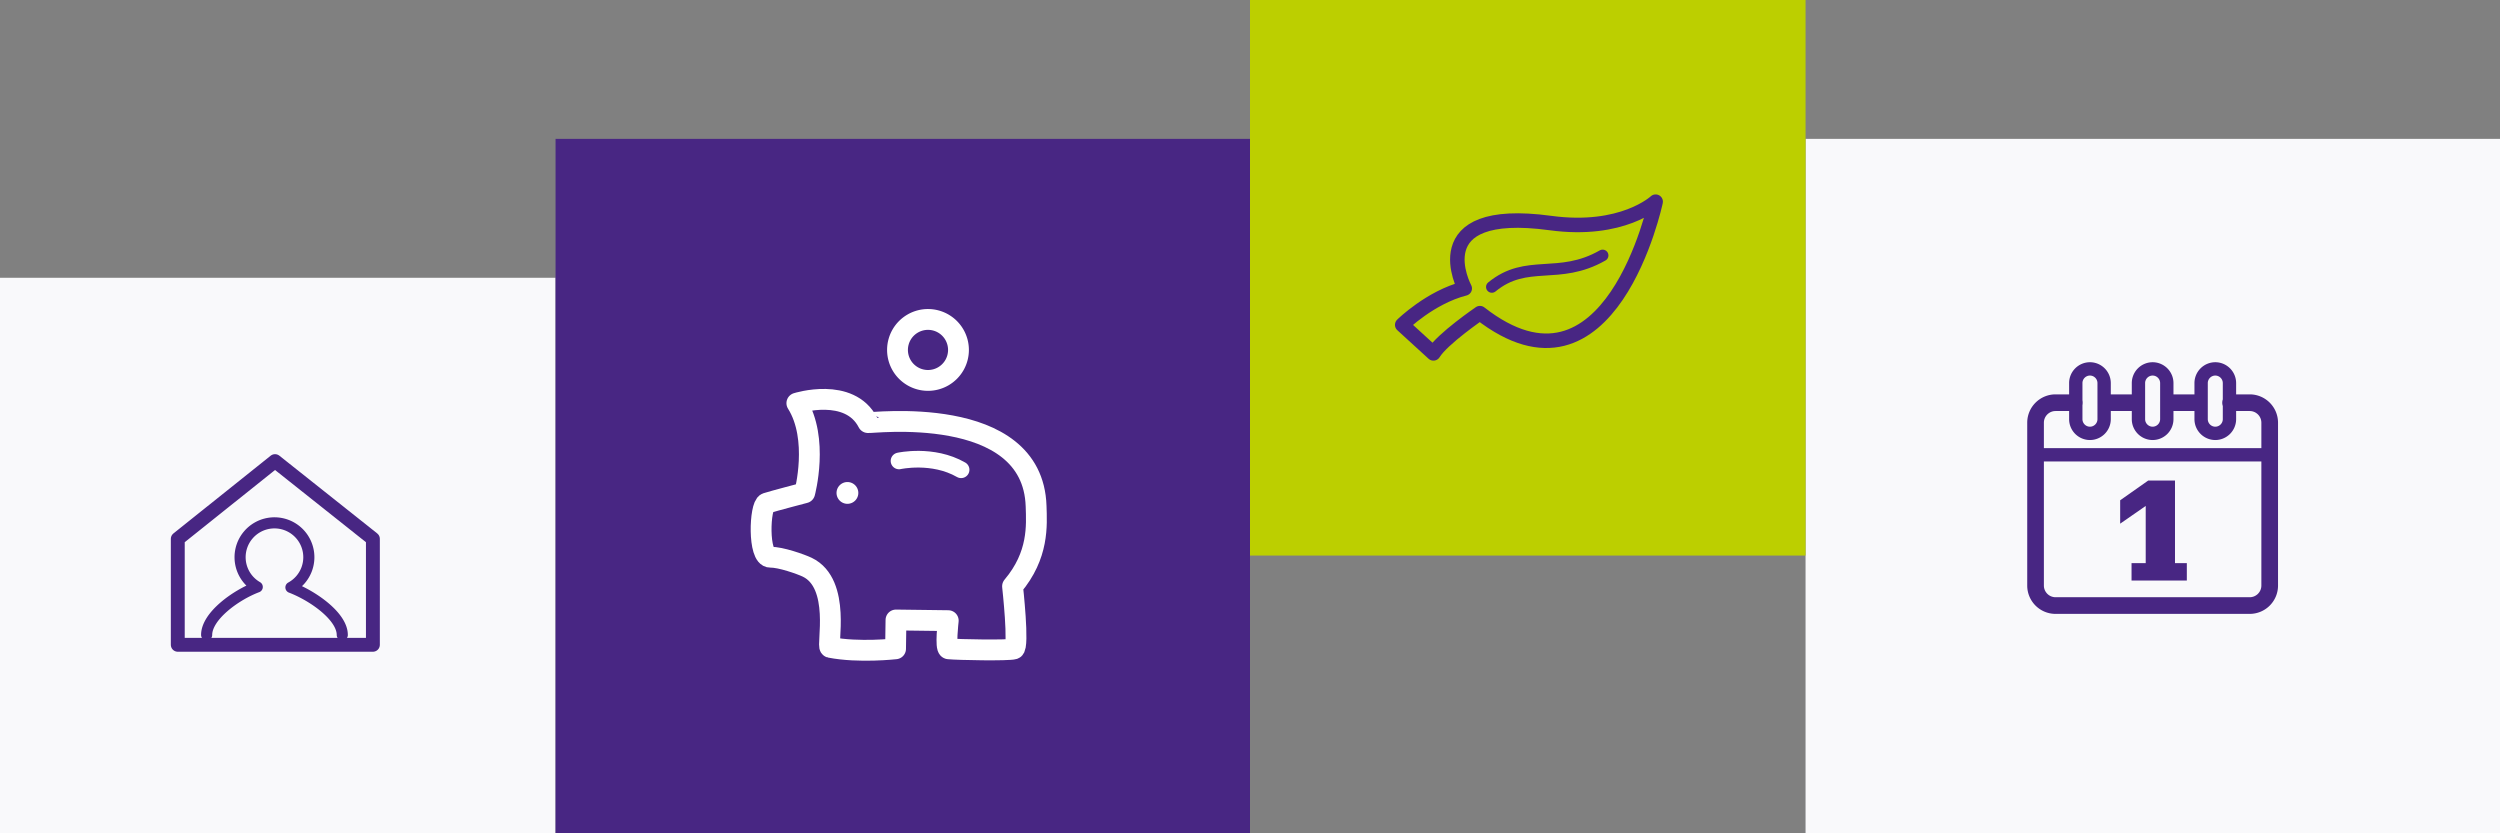
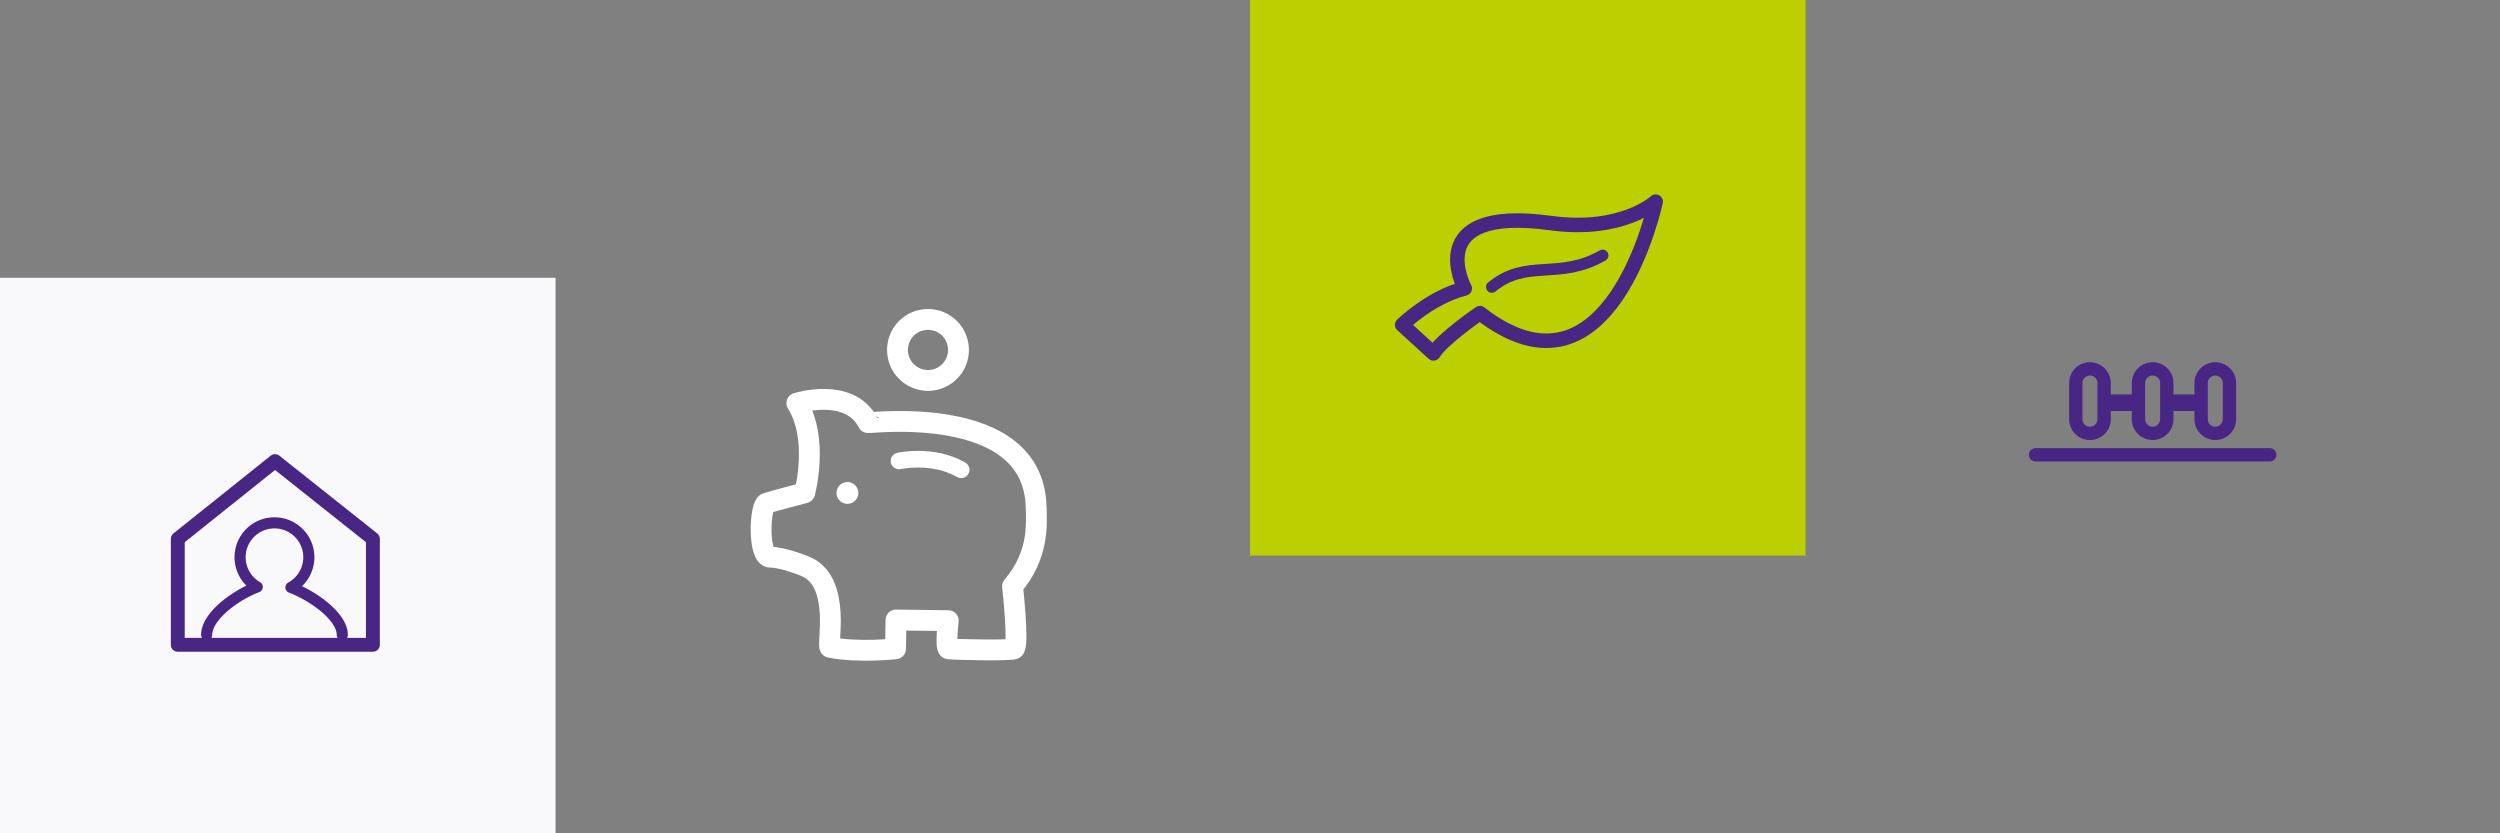
<svg xmlns="http://www.w3.org/2000/svg" width="450" height="150" viewBox="0 0 450 150" version="1.1">
  <rect x="0" y="0" width="450" height="150" fill="#808080" stroke="none" />
  <title>Group 10</title>
  <g id="Screens-←" stroke="none" stroke-width="1" fill="none" fill-rule="evenodd">
    <g id="ALKU-Subsidie" transform="translate(-739 -726)">
      <g id="Group" transform="translate(739 726)">
        <g id="Group-10">
          <path id="Rectangle" fill="#F9F9FB" d="M0 50h100v100H0z" />
-           <path id="Rectangle-Copy" fill="#482683" d="M100 25h125v125H100z" />
-           <path id="Rectangle-Copy-3" fill="#F9F9FB" d="M325 25h125v125H325z" />
          <path id="Rectangle-Copy-2" fill="#BCCF00" d="M225 0h100v100H225z" />
          <g id="_icon/wwww/wanneer" transform="translate(358 58)">
            <path d="M18.193 20.006a2.56 2.56 0 0 1-2.552-2.55V10.95a2.56 2.56 0 0 1 2.552-2.55 2.56 2.56 0 0 1 2.55 2.551v6.504a2.56 2.56 0 0 1-2.55 2.551z" id="Stroke-1" stroke="#482683" stroke-width="2.4" stroke-linecap="round" stroke-linejoin="round" />
            <path d="M29.473 20.006a2.56 2.56 0 0 1-2.551-2.55V10.95a2.56 2.56 0 0 1 2.551-2.55 2.56 2.56 0 0 1 2.551 2.551v6.504a2.56 2.56 0 0 1-2.55 2.551z" id="Stroke-3" stroke="#482683" stroke-width="2.4" stroke-linecap="round" stroke-linejoin="round" />
            <path d="M40.753 20.006a2.56 2.56 0 0 1-2.551-2.55V10.95a2.56 2.56 0 0 1 2.551-2.55 2.56 2.56 0 0 1 2.551 2.551v6.504a2.56 2.56 0 0 1-2.551 2.551z" id="Stroke-5" stroke="#482683" stroke-width="2.4" stroke-linecap="round" stroke-linejoin="round" />
-             <path d="M43.517 14.486h3.428a3.6 3.6 0 0 1 3.6 3.6V47.4a3.6 3.6 0 0 1-3.6 3.6H12a3.6 3.6 0 0 1-3.6-3.6V18.086a3.6 3.6 0 0 1 3.6-3.6h3.33" id="Stroke-21" stroke="#482683" stroke-width="3" stroke-linecap="round" stroke-linejoin="round" />
            <path d="M50.546 23.864H8.4" id="Stroke-23" stroke="#482683" stroke-width="2.4" stroke-linecap="round" stroke-linejoin="round" />
            <path d="M32.689 14.486h4.39" id="Stroke-25" stroke="#482683" stroke-width="3" stroke-linecap="round" stroke-linejoin="round" />
            <path d="M21.915 14.486h3.856" id="Stroke-27" stroke="#482683" stroke-width="3" stroke-linecap="round" stroke-linejoin="round" />
-             <path id="1" fill="#482683" fill-rule="nonzero" d="M25.677 46.5v-3.138h2.551V33.07l-4.598 3.19v-4.21l5.047-3.551h4.822v14.862h2.131V46.5z" />
          </g>
          <g id="_icon/wwww/wat" transform="translate(248 22)" stroke="#482683" stroke-linecap="round" stroke-linejoin="round">
            <path d="M31.07 18.147C44.055 19.914 50.017 14.3 50.017 14.3s-8.11 38.435-31.63 20.066c0 0-6.748 4.607-8.368 7.243L4.4 36.474s5.033-4.964 11.252-6.553c0 0-8.04-14.968 15.417-11.774z" id="Stroke-7" stroke-width="2.612" />
            <path d="M20.532 29.652c6.322-5.188 11.997-1.135 19.94-5.675" id="Stroke-17" stroke-width="2.09" />
          </g>
          <g id="_icon/wwww/waarom/white" transform="translate(125 50)">
            <path d="M29.497 38.727a1.96 1.96 0 1 1-3.92 0 1.96 1.96 0 0 1 3.92 0" id="Fill-9" fill="#FFF" fill-rule="evenodd" />
            <path d="M36.824 32.968s6.065-1.352 11.174 1.59" id="Stroke-11" stroke="#FFF" stroke-width="3" stroke-linecap="round" stroke-linejoin="round" />
            <path d="M18.435 22.572s9.477-2.992 12.802 3.492c.107.209 29.67-3.705 30.261 15.038.11 3.463.5 8.821-4.239 14.434 0 0 1.217 10.964.25 11.274-.97.31-10.067.149-11.755-.024-.643-.066-.07-5.067-.07-5.067l-9.407-.121-.076 5.188s-6.606.75-11.778-.26c-.66-.128 2.052-11.462-4.118-14.423-1.113-.536-4.801-1.844-6.642-1.805-2.274.047-1.929-9.322-.673-9.727 1.255-.405 6.858-1.87 6.858-1.87s2.619-9.727-1.413-16.129z" id="Stroke-15" stroke="#FFF" stroke-width="3.75" stroke-linecap="round" stroke-linejoin="round" />
            <path d="M47.526 12.989a5.487 5.487 0 1 1-10.975-.001 5.487 5.487 0 0 1 10.975 0z" id="Stroke-29" stroke="#FFF" stroke-width="3.75" stroke-linecap="round" stroke-linejoin="round" />
          </g>
          <g id="_icon/wwww/wie" transform="translate(25 75)" stroke="#482683" stroke-linecap="round" stroke-linejoin="round">
            <path d="M36.61 39.289c0-3.313-5.216-7.008-9.244-8.554a6.188 6.188 0 1 0-9.15-5.432 6.18 6.18 0 0 0 3.089 5.35c-3.956 1.495-9.11 5.277-9.11 8.636" id="Stroke-13" stroke-width="2" />
            <path id="Stroke-19" stroke-width="2.5" d="M42.121 41.063H7V21.994L24.505 8l17.616 13.994z" />
          </g>
        </g>
      </g>
    </g>
  </g>
</svg>